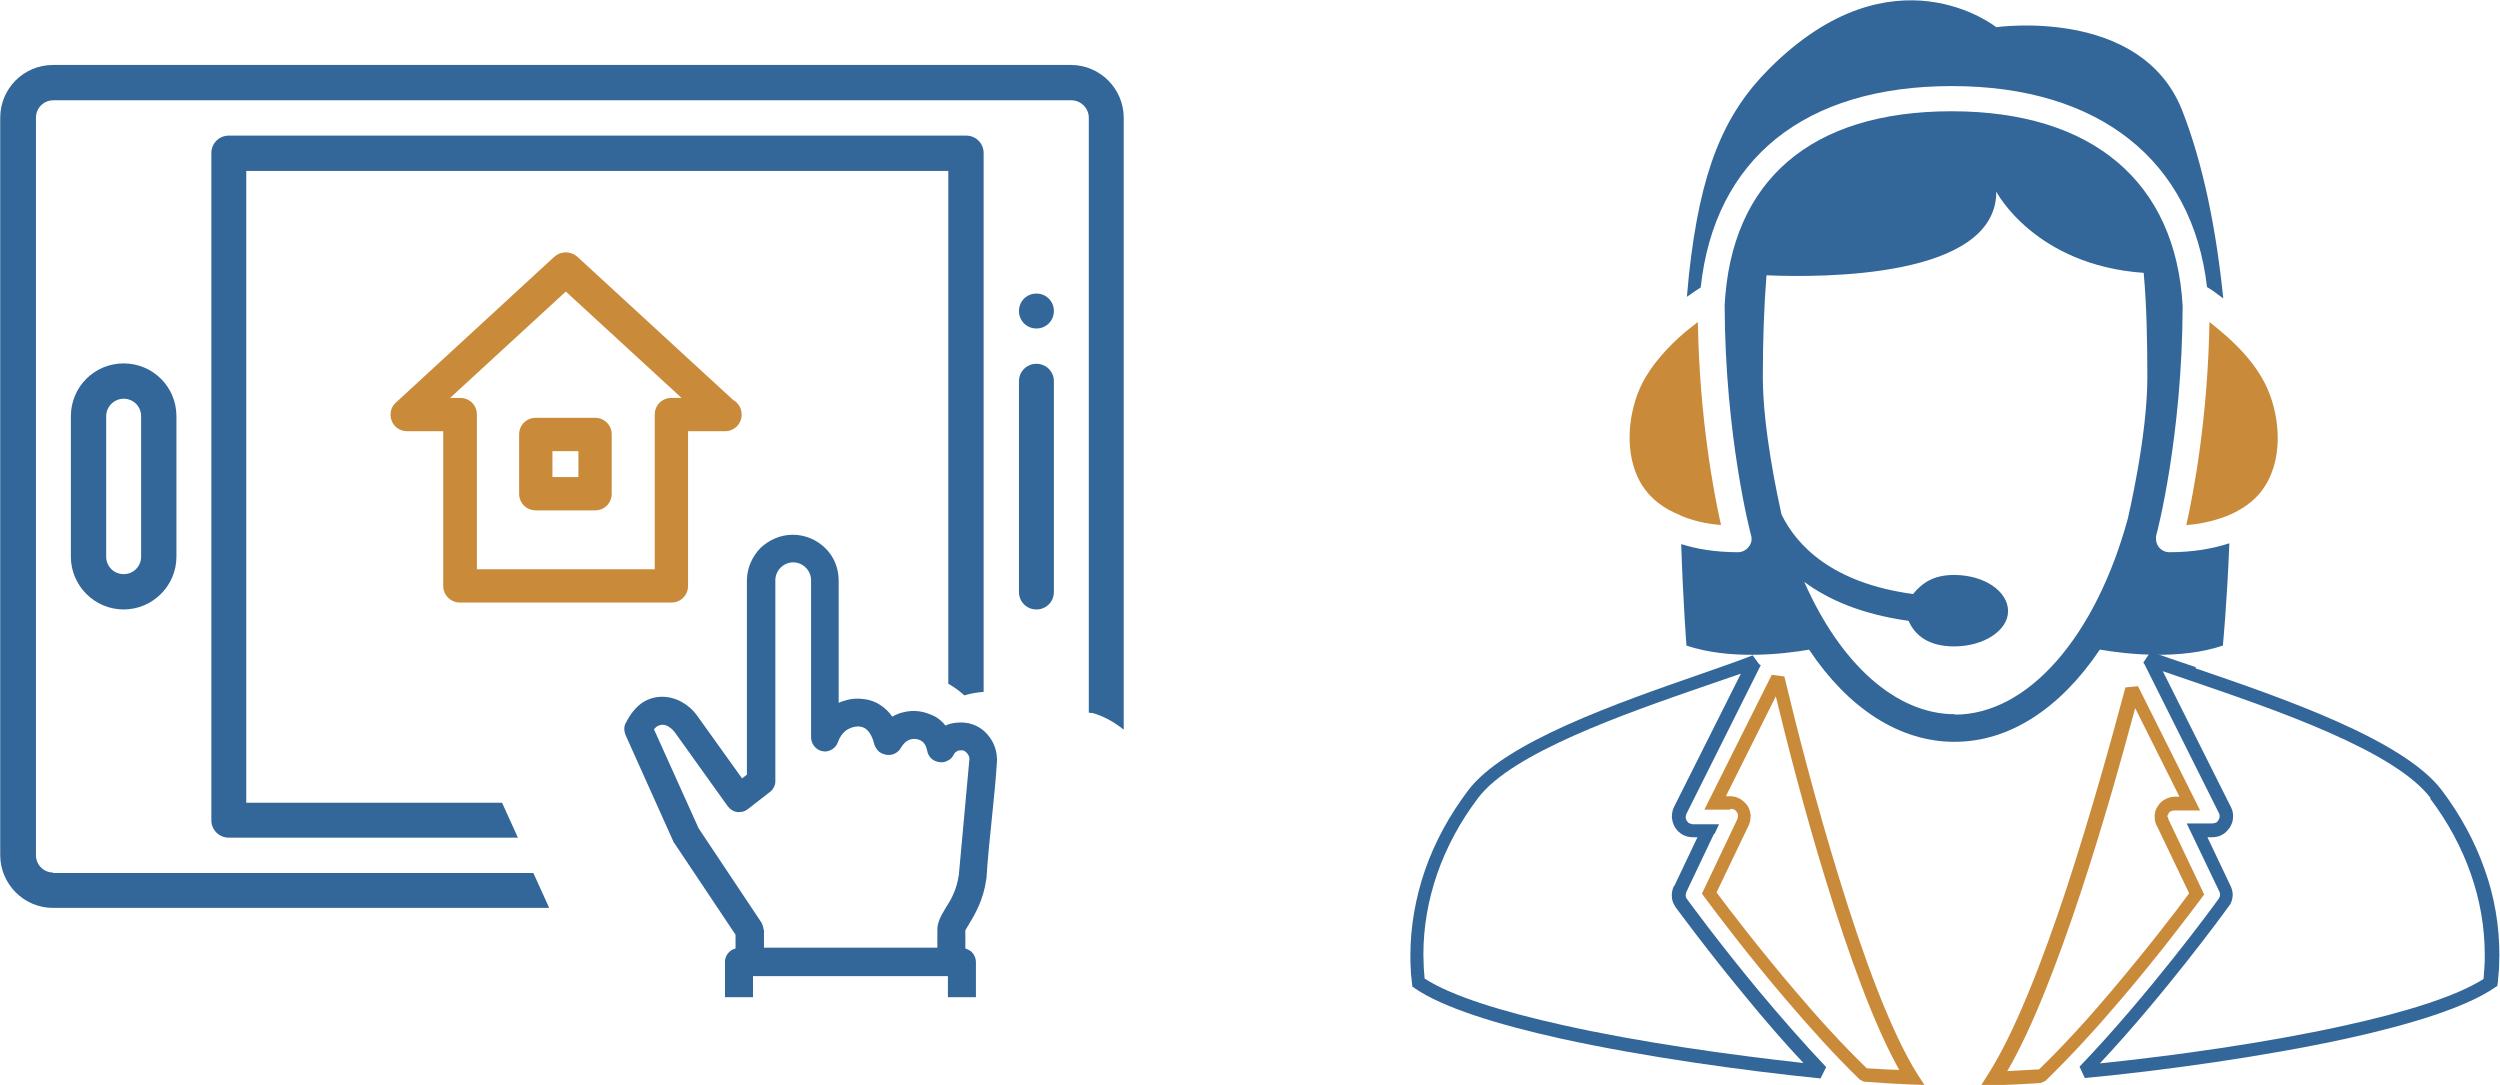
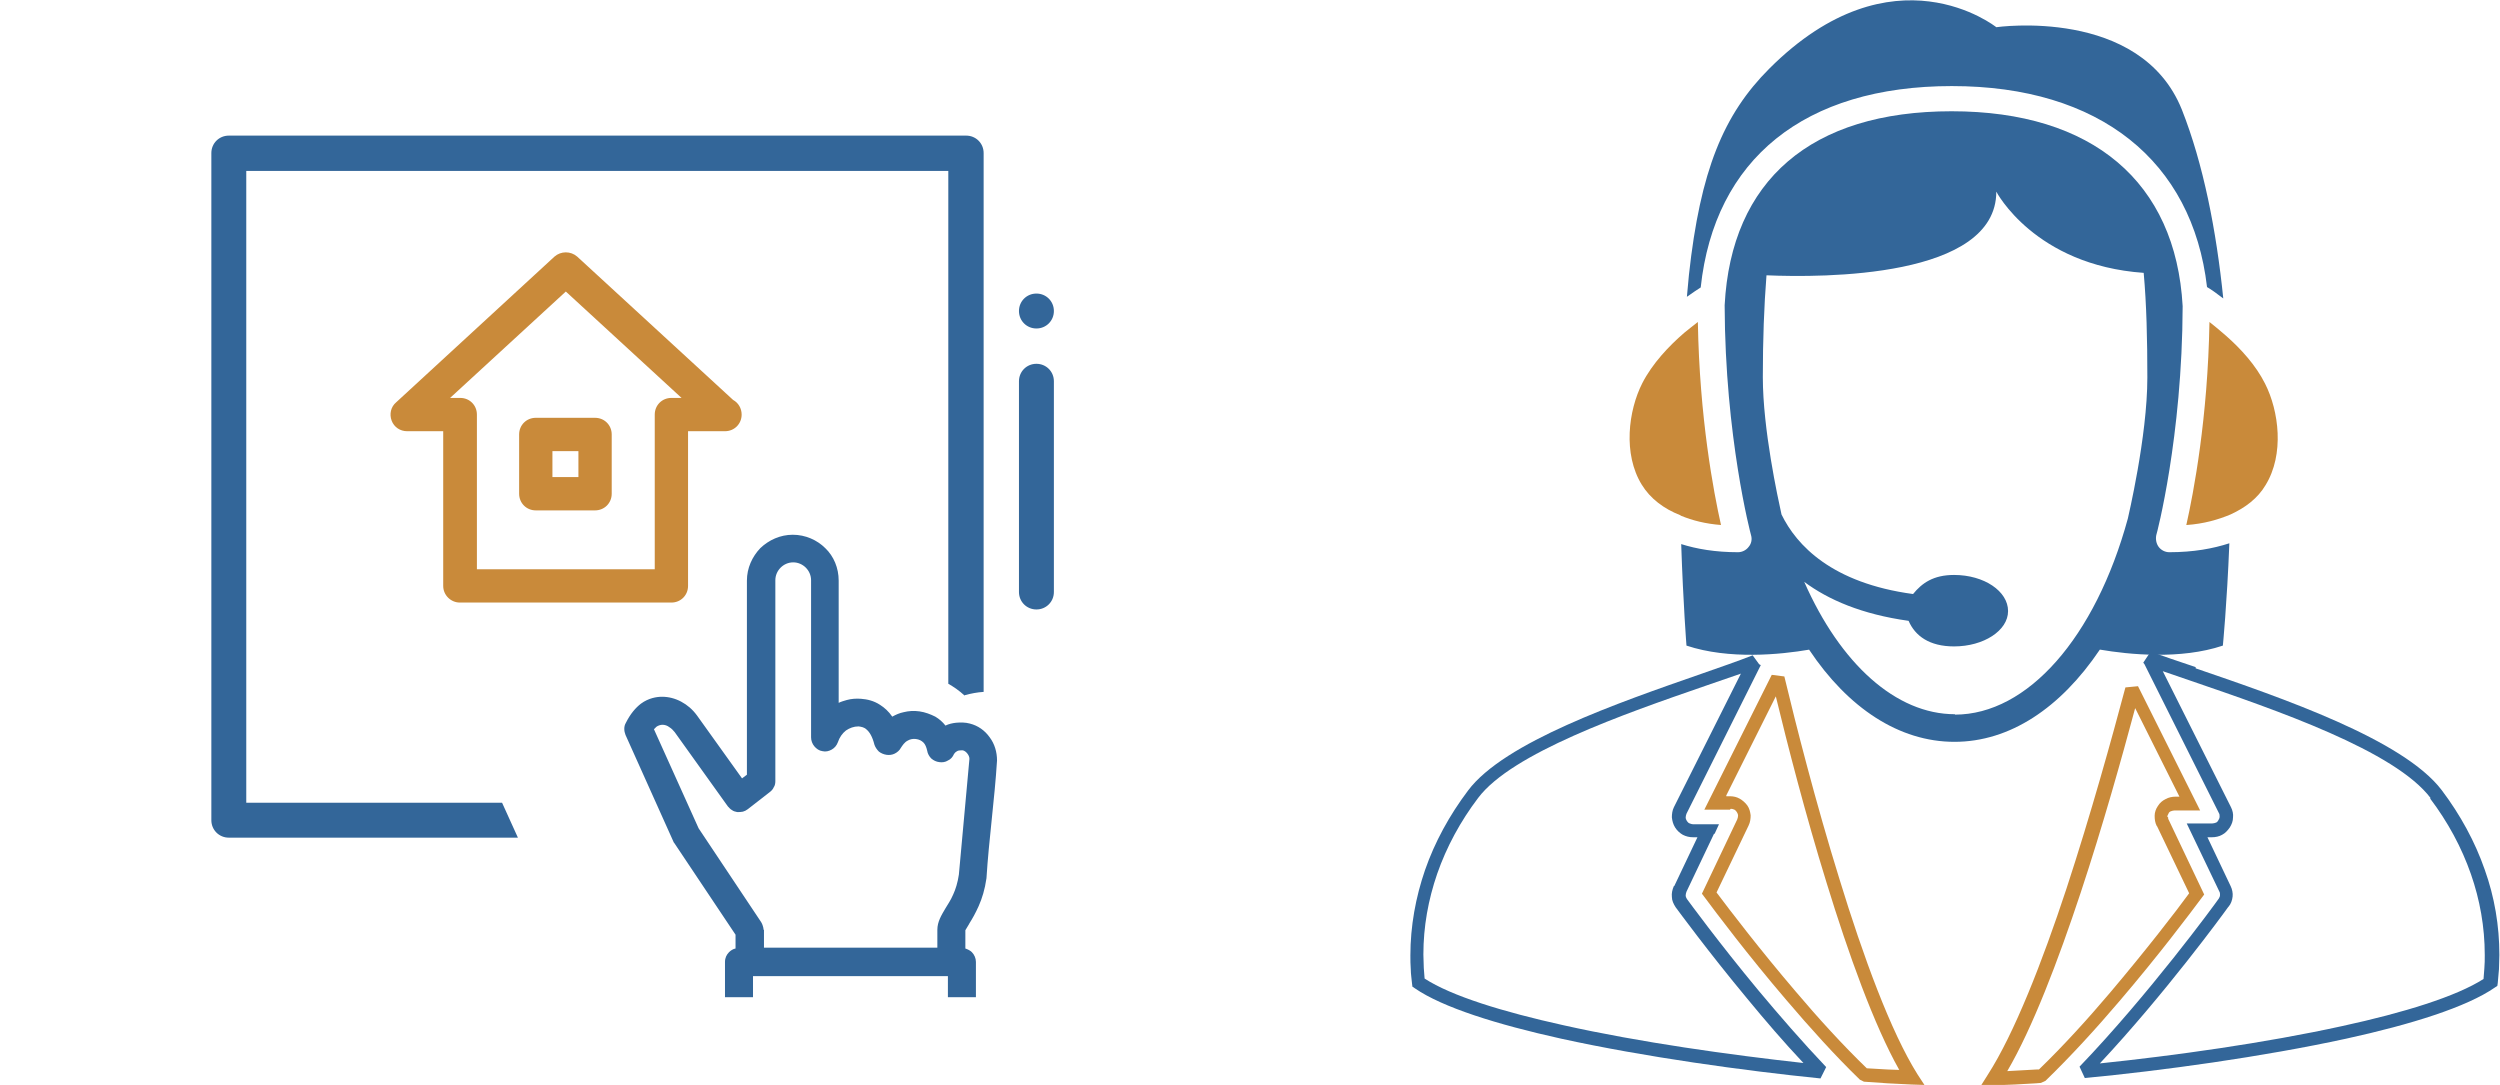
<svg xmlns="http://www.w3.org/2000/svg" xml:space="preserve" width="1.984in" height="0.861in" style="shape-rendering:geometricPrecision; text-rendering:geometricPrecision; image-rendering:optimizeQuality; fill-rule:evenodd; clip-rule:evenodd" viewBox="0 0 61.54 26.72">
  <defs>
    <style type="text/css">
   
    .fil0 {fill:#336699;fill-rule:nonzero}
    .fil1 {fill:#C98A3A;fill-rule:nonzero}
   
  </style>
  </defs>
  <g id="Layer_x0020_1">
    <path class="fil0" d="M48.13 17.59c-1.45,0 -2.82,-1.24 -3.71,-3.26 0.59,0.44 1.42,0.8 2.57,0.96 0.16,0.37 0.51,0.63 1.12,0.63 0.73,0 1.33,-0.39 1.33,-0.87 0,-0.49 -0.59,-0.89 -1.33,-0.89 -0.51,0 -0.79,0.2 -1.01,0.47 -2,-0.27 -2.87,-1.2 -3.24,-1.96 -0.09,-0.41 -0.46,-2.1 -0.46,-3.38 0,-0.92 0.03,-1.75 0.09,-2.51 1.38,0.06 5.66,0.07 5.66,-2.06 0,0 0.94,1.81 3.63,2 0.07,0.78 0.09,1.64 0.09,2.58 0,1.46 -0.48,3.46 -0.48,3.47 -0.8,2.93 -2.47,4.83 -4.26,4.83zm3.58 -1.59c0.7,0.12 1.98,0.25 3.02,-0.1 0,0 0.1,-1.01 0.16,-2.52 -0.4,0.13 -0.88,0.22 -1.48,0.22 -0.1,0 -0.2,-0.05 -0.26,-0.13 -0.06,-0.08 -0.08,-0.19 -0.06,-0.29 0.01,-0.02 0.64,-2.41 0.65,-5.64 -0.17,-3.06 -2.22,-4.8 -5.69,-4.8 -3.46,0 -5.43,1.7 -5.59,4.78 0.01,3.24 0.64,5.63 0.65,5.66 0.03,0.1 0.01,0.21 -0.06,0.29 -0.06,0.08 -0.16,0.13 -0.26,0.13 -0.56,0 -1.02,-0.08 -1.4,-0.2 0.05,1.49 0.13,2.5 0.13,2.5 1.05,0.35 2.32,0.22 3.02,0.1 0.96,1.44 2.22,2.27 3.58,2.27 1.36,0 2.61,-0.83 3.58,-2.27z" />
    <path class="fil0" d="M48.06 2.12c3.63,0 5.92,1.84 6.28,4.95 0.09,0.05 0.23,0.15 0.4,0.28 -0.17,-1.67 -0.49,-3.31 -1.02,-4.65 -1.02,-2.54 -4.57,-2.03 -4.57,-2.03 0,0 -2.54,-2.03 -5.59,1.02 -1.13,1.13 -1.7,2.51 -1.98,5.08 -0.02,0.18 -0.03,0.36 -0.05,0.54 0.14,-0.1 0.26,-0.18 0.34,-0.23 0.34,-3.16 2.55,-4.96 6.19,-4.96z" />
    <path class="fil1" d="M42.5 19.61l0.09 0c0.09,0 0.17,0.02 0.24,0.06 0.07,0.04 0.14,0.1 0.19,0.17 0.05,0.07 0.07,0.16 0.08,0.24 0,0.08 -0.01,0.17 -0.05,0.25l-0.79 1.65c0.33,0.44 1.07,1.41 1.95,2.44 0.55,0.65 1.16,1.32 1.75,1.89l0.52 0.03 0.28 0.01c-0.62,-1.1 -1.25,-2.85 -1.79,-4.61 -0.52,-1.68 -0.96,-3.39 -1.25,-4.59l-1.22 2.44zm0.09 0.33l-0.63 0 1.66 -3.32 0.31 0.04c0.28,1.17 0.77,3.1 1.36,5 0.58,1.89 1.26,3.75 1.92,4.8l0.17 0.26 -0.31 -0.01c-0.21,-0.01 -0.4,-0.02 -0.6,-0.03l-0.58 -0.04 -0.1 -0.05c-0.61,-0.59 -1.24,-1.29 -1.81,-1.96 -0.95,-1.11 -1.73,-2.15 -2.02,-2.54l-0.06 -0.08 0.87 -1.83c0.01,-0.03 0.02,-0.06 0.02,-0.09 -0,-0.03 -0.01,-0.06 -0.03,-0.09 -0.02,-0.03 -0.04,-0.05 -0.06,-0.06 -0.03,-0.01 -0.05,-0.02 -0.09,-0.02z" />
    <path class="fil0" d="M41.22 21.82l0.57 -1.2 -0.11 0c-0.09,0 -0.17,-0.02 -0.25,-0.06 -0.07,-0.04 -0.14,-0.1 -0.19,-0.18 -0.05,-0.08 -0.07,-0.16 -0.08,-0.25 -0,-0.08 0.01,-0.17 0.05,-0.25l1.65 -3.29 -0.87 0.3c-2.03,0.7 -4.77,1.66 -5.6,2.76 -0.44,0.58 -0.78,1.21 -1.01,1.87 -0.22,0.64 -0.34,1.3 -0.34,1.99 0,0.11 0.01,0.22 0.01,0.33l0.02 0.26c0.66,0.43 1.93,0.82 3.42,1.15 1.88,0.42 4.1,0.73 5.91,0.93 -0.49,-0.52 -0.96,-1.07 -1.38,-1.58 -0.98,-1.18 -1.71,-2.18 -1.77,-2.26 -0.05,-0.08 -0.09,-0.16 -0.09,-0.25 -0.01,-0.09 0.01,-0.18 0.05,-0.27zm0.98 -1.29l-0.68 1.43c-0.01,0.03 -0.02,0.06 -0.02,0.09 0,0.03 0.01,0.06 0.03,0.09 0.06,0.08 0.78,1.07 1.76,2.25 0.51,0.61 1.09,1.28 1.67,1.89l-0.14 0.28c-1.88,-0.19 -4.34,-0.53 -6.39,-0.98 -1.58,-0.35 -2.92,-0.77 -3.6,-1.24l-0.06 -0.04 -0.01 -0.08c-0.01,-0.12 -0.03,-0.23 -0.03,-0.34 -0.01,-0.12 -0.01,-0.24 -0.01,-0.35 0,-0.72 0.13,-1.43 0.36,-2.1 0.24,-0.69 0.6,-1.35 1.06,-1.96 0.89,-1.19 3.69,-2.16 5.76,-2.88 0.46,-0.16 0.89,-0.31 1.25,-0.45l0.16 0.22 0.04 0.02 -1.83 3.66c-0.01,0.03 -0.02,0.06 -0.02,0.09 0,0.03 0.01,0.06 0.03,0.09 0.02,0.03 0.04,0.05 0.07,0.06 0.03,0.01 0.05,0.02 0.09,0.02l0.63 0 -0.11 0.24z" />
    <path class="fil0" d="M59.85 19.66c-0.88,-1.17 -3.8,-2.17 -5.9,-2.89l-0.7 -0.24 1.68 3.35c0.04,0.08 0.06,0.17 0.05,0.25 -0,0.09 -0.03,0.17 -0.08,0.25 -0.05,0.07 -0.11,0.14 -0.19,0.18 -0.07,0.04 -0.16,0.06 -0.25,0.06l-0.11 0 0.57 1.2c0.04,0.08 0.06,0.18 0.05,0.26 -0.01,0.09 -0.04,0.18 -0.1,0.25l-0.01 0.01c-0.12,0.17 -1.56,2.14 -3.16,3.85 1.82,-0.19 4.06,-0.5 5.97,-0.92 1.52,-0.33 2.81,-0.73 3.48,-1.16l0.02 -0.26c0.01,-0.11 0.01,-0.22 0.01,-0.33 0,-0.69 -0.12,-1.36 -0.34,-1.99 -0.23,-0.66 -0.57,-1.29 -1.01,-1.87zm-5.79 -3.2c2.13,0.73 5.11,1.75 6.06,3 0.46,0.61 0.82,1.27 1.06,1.96 0.24,0.67 0.36,1.38 0.36,2.1 0,0.12 -0.01,0.24 -0.01,0.35 -0.01,0.11 -0.02,0.23 -0.03,0.34l-0.01 0.07 -0.06 0.04c-0.69,0.48 -2.06,0.91 -3.66,1.26 -2.07,0.45 -4.54,0.79 -6.44,0.97l-0.13 -0.28c1.7,-1.77 3.32,-3.98 3.43,-4.14l0 -0c0.02,-0.03 0.03,-0.06 0.03,-0.09 0,-0.03 -0,-0.06 -0.02,-0.09l-0.8 -1.67 0.63 0c0.03,0 0.06,-0.01 0.09,-0.02 0.03,-0.01 0.05,-0.04 0.06,-0.06 0.02,-0.03 0.03,-0.06 0.03,-0.09 0,-0.03 -0,-0.06 -0.02,-0.09l-1.83 -3.66 -0.03 -0.04 0.18 -0.27c0.31,0.11 0.69,0.24 1.11,0.38z" />
    <path class="fil1" d="M53.1 20.34c-0.04,-0.08 -0.05,-0.16 -0.05,-0.25 0,-0.08 0.03,-0.17 0.08,-0.24 0.05,-0.08 0.11,-0.13 0.19,-0.17 0.07,-0.04 0.16,-0.06 0.25,-0.06l0.09 0 -1.09 -2.18c-0.33,1.23 -0.8,2.91 -1.34,4.54 -0.56,1.69 -1.19,3.34 -1.81,4.4 0.24,-0.01 0.48,-0.03 0.72,-0.04l0.06 -0c0.59,-0.57 1.2,-1.24 1.75,-1.89 0.88,-1.04 1.63,-2.01 1.95,-2.45l-0.79 -1.65zm0.28 -0.23c-0,0.03 0,0.06 0.02,0.09l0.87 1.83 -0.06 0.08c-0.29,0.39 -1.08,1.44 -2.03,2.55 -0.57,0.67 -1.2,1.36 -1.82,1.96l-0.11 0.05 -0.12 0.01c-0.34,0.02 -0.68,0.04 -1.04,0.05l-0.32 0.01 0.17 -0.27c0.65,-1.01 1.34,-2.77 1.94,-4.59 0.6,-1.83 1.12,-3.71 1.45,-4.95l0.31 -0.03 1.53 3.06 -0.63 0c-0.03,0 -0.06,0.01 -0.09,0.02 -0.03,0.01 -0.05,0.03 -0.06,0.06 -0.02,0.03 -0.03,0.06 -0.03,0.09z" />
    <path class="fil1" d="M41.38 12.7c0.29,0.12 0.61,0.2 0.99,0.23 -0.18,-0.8 -0.53,-2.64 -0.57,-5 -0.1,0.08 -0.22,0.17 -0.34,0.27 -0.37,0.32 -0.78,0.75 -1.03,1.24 -0.34,0.67 -0.48,1.74 -0.01,2.5 0.21,0.34 0.54,0.59 0.95,0.75z" />
    <path class="fil1" d="M53.84 12.93c0.42,-0.03 0.77,-0.13 1.08,-0.26 0.37,-0.17 0.67,-0.4 0.86,-0.72 0.47,-0.76 0.33,-1.83 -0.01,-2.5 -0.23,-0.46 -0.6,-0.86 -0.95,-1.17 -0.15,-0.13 -0.29,-0.25 -0.42,-0.35 -0.04,2.36 -0.39,4.2 -0.57,5z" />
-     <path class="fil0" d="M3.46 10.25l0 3.46c0,0.24 -0.19,0.43 -0.43,0.43 -0.24,0 -0.43,-0.19 -0.43,-0.43l0 -3.46c0,-0.24 0.2,-0.43 0.43,-0.43 0.24,0 0.43,0.19 0.43,0.43zm-1.73 0l0 3.46c0,0.71 0.58,1.3 1.3,1.3 0.71,0 1.3,-0.58 1.3,-1.3l0 -3.46c0,-0.72 -0.58,-1.3 -1.3,-1.3 -0.72,0 -1.3,0.58 -1.3,1.3z" />
    <path class="fil0" d="M25.51 8.96c-0.24,0 -0.43,0.19 -0.43,0.43l0 5.19c0,0.24 0.19,0.43 0.43,0.43 0.24,0 0.43,-0.19 0.43,-0.43l0 -5.19c0,-0.24 -0.19,-0.43 -0.43,-0.43z" />
    <path class="fil0" d="M25.51 7.23c-0.24,0 -0.43,0.19 -0.43,0.43 0,0.24 0.19,0.43 0.43,0.43 0.24,0 0.43,-0.19 0.43,-0.43 0,-0.24 -0.19,-0.43 -0.43,-0.43z" />
-     <path class="fil0" d="M1.3 21.49c-0.24,0 -0.43,-0.19 -0.43,-0.43l0 -18.16c0,-0.24 0.19,-0.43 0.43,-0.43l25.07 0c0.24,0 0.43,0.2 0.43,0.43l0 14.65c0.03,0.01 0.06,0.01 0.09,0.01 0.29,0.08 0.54,0.23 0.77,0.41l0 -15.07c0,-0.71 -0.58,-1.3 -1.3,-1.3l-25.07 0c-0.72,0 -1.3,0.58 -1.3,1.3l0 18.16c0,0.71 0.58,1.3 1.3,1.3l12.22 0 -0.39 -0.86 -11.83 0z" />
    <path class="fil0" d="M23.75 17.12c0.15,-0.04 0.3,-0.07 0.46,-0.08l0 -13.27c0,-0.24 -0.19,-0.43 -0.43,-0.43l-18.16 0c-0.24,0 -0.43,0.19 -0.43,0.43l0 16.43c0,0.24 0.19,0.43 0.43,0.43l7.12 0 -0.39 -0.86 -6.3 0 0 -15.56 17.29 0 0 12.63c0.14,0.08 0.27,0.17 0.4,0.29z" />
    <path class="fil0" d="M18.72 23.42l0 -0.52c0,-0.05 -0.02,-0.1 -0.04,-0.15l-1.55 -2.31 -1.12 -2.49c0.18,-0.28 0.48,-0.22 0.67,0.02l1.31 1.83c0.04,0.06 0.1,0.1 0.17,0.11 0.07,0.01 0.14,-0.01 0.2,-0.05l0.54 -0.42c0.06,-0.05 0.1,-0.13 0.1,-0.21l0 -4.95c0,-0.29 0.24,-0.52 0.53,-0.52 0.29,0 0.53,0.23 0.53,0.52l-0 3.87c0,0.13 0.09,0.24 0.21,0.26 0.12,0.02 0.25,-0.05 0.29,-0.17 0.1,-0.27 0.31,-0.44 0.59,-0.44 0,0 0,0 0,0 0.16,0.01 0.35,0.08 0.46,0.51 0.03,0.1 0.11,0.18 0.22,0.2 0.11,0.01 0.21,-0.04 0.26,-0.13 0.07,-0.13 0.22,-0.3 0.46,-0.26 0.2,0.03 0.31,0.15 0.35,0.36 0.02,0.11 0.11,0.2 0.23,0.21 0.12,0.02 0.22,-0.05 0.27,-0.15 0.06,-0.13 0.19,-0.14 0.25,-0.14 0.03,0 0.05,0 0.07,0.01 0.13,0.03 0.22,0.17 0.22,0.29l-0.26 2.86c-0.06,0.42 -0.21,0.66 -0.34,0.86 -0.1,0.16 -0.19,0.3 -0.19,0.48l0 0.52 -4.44 0zm5.07 -0.73c0.13,-0.21 0.33,-0.54 0.41,-1.08l0.26 -2.89c0.01,-0.39 -0.24,-0.73 -0.6,-0.83 -0.2,-0.05 -0.43,-0.02 -0.61,0.07 -0.14,-0.2 -0.36,-0.33 -0.63,-0.37 -0.25,-0.04 -0.48,0.03 -0.68,0.17 -0.21,-0.35 -0.51,-0.46 -0.76,-0.48 -0.22,-0.02 -0.44,0.04 -0.62,0.15l0 -3.15c0,-0.58 -0.47,-1.04 -1.05,-1.04 -0.58,0 -1.05,0.47 -1.05,1.04l0 4.83 -0.22 0.17 -1.16 -1.62c-0.21,-0.27 -0.51,-0.43 -0.8,-0.43 -0.2,0 -0.56,0.08 -0.82,0.59 -0.04,0.07 -0.04,0.15 -0.01,0.22l1.19 2.65 1.52 2.29 0 0.44c-0.14,0 -0.26,0.12 -0.26,0.26l0 0.78 0.52 0 0 -0.52 4.96 0 0 0.52 0.52 0 0 -0.78c0,-0.14 -0.12,-0.26 -0.26,-0.26l0 -0.52c0,-0.03 0.06,-0.13 0.11,-0.21z" />
    <path class="fil0" d="M18.63 23.42l0 -0.52c0,-0.02 -0,-0.04 -0.01,-0.05 -0.01,-0.02 -0.01,-0.03 -0.02,-0.05l-1.54 -2.31 -0.01 -0.01 -1.14 -2.53 0.02 -0.04c0.04,-0.06 0.08,-0.1 0.12,-0.14 0.08,-0.06 0.17,-0.09 0.26,-0.09 0.09,0 0.18,0.03 0.25,0.08 0.06,0.04 0.12,0.09 0.17,0.16l1.31 1.83c0.01,0.02 0.03,0.04 0.05,0.05 0.02,0.01 0.04,0.02 0.06,0.02l0 0c0.02,0 0.05,0 0.07,-0 0.02,-0.01 0.05,-0.02 0.06,-0.03l0.54 -0.42c0.02,-0.02 0.04,-0.04 0.05,-0.06 0.01,-0.02 0.02,-0.05 0.02,-0.08l0 -4.95c0,-0.17 0.07,-0.32 0.18,-0.43 0.11,-0.11 0.26,-0.18 0.43,-0.18 0.17,0 0.32,0.07 0.43,0.18 0.11,0.11 0.18,0.26 0.18,0.43l-0 3.87c0,0.04 0.02,0.08 0.04,0.11 0.03,0.03 0.06,0.05 0.1,0.06 0.04,0.01 0.08,-0 0.12,-0.02 0.04,-0.02 0.06,-0.05 0.08,-0.09 0.06,-0.15 0.15,-0.28 0.26,-0.36 0.11,-0.09 0.25,-0.13 0.41,-0.13l0.01 0c0.09,0.01 0.2,0.03 0.3,0.12 0.09,0.08 0.18,0.22 0.24,0.46 0.01,0.04 0.03,0.07 0.05,0.09 0.03,0.02 0.06,0.04 0.1,0.04 0.04,0 0.07,-0 0.1,-0.02 0.03,-0.02 0.06,-0.04 0.08,-0.07 0.05,-0.09 0.12,-0.19 0.23,-0.25 0.09,-0.05 0.19,-0.08 0.31,-0.06 0.12,0.02 0.21,0.06 0.28,0.14 0.07,0.07 0.12,0.17 0.14,0.29 0.01,0.04 0.03,0.07 0.05,0.1 0.03,0.03 0.06,0.04 0.1,0.05l0 0c0.04,0.01 0.08,-0 0.11,-0.02 0.03,-0.02 0.06,-0.05 0.07,-0.08l0 -0c0.03,-0.07 0.08,-0.11 0.13,-0.14 0.07,-0.04 0.15,-0.05 0.2,-0.05 0.02,0 0.03,0 0.05,0 0.02,0 0.03,0.01 0.05,0.01 0.08,0.02 0.15,0.07 0.2,0.14 0.05,0.07 0.08,0.15 0.08,0.24 -0.05,0.95 -0.2,1.92 -0.26,2.87 -0.03,0.22 -0.09,0.39 -0.15,0.54 -0.06,0.14 -0.13,0.26 -0.2,0.36 -0.09,0.15 -0.18,0.28 -0.18,0.44l0 0.61 -4.61 0 0 -0.08zm0.17 -0.52l0 0.44 4.27 0 0 -0.44c0,-0.2 0.1,-0.36 0.2,-0.53l0 -0c0.06,-0.1 0.13,-0.2 0.19,-0.34 0.06,-0.13 0.11,-0.29 0.14,-0.49l0.26 -2.85c0,-0.05 -0.02,-0.09 -0.05,-0.13 -0.03,-0.04 -0.07,-0.07 -0.11,-0.08l-0.02 -0 -0.03 -0c-0.03,0 -0.07,0 -0.11,0.03 -0.02,0.01 -0.04,0.03 -0.06,0.06 -0.03,0.07 -0.08,0.13 -0.15,0.16 -0.06,0.04 -0.14,0.05 -0.21,0.04 -0.08,-0.01 -0.14,-0.04 -0.2,-0.09 -0.05,-0.05 -0.09,-0.12 -0.1,-0.19 -0.02,-0.09 -0.05,-0.16 -0.09,-0.2 -0.05,-0.05 -0.11,-0.08 -0.19,-0.09 -0.08,-0.01 -0.15,0.01 -0.2,0.04 -0.08,0.04 -0.13,0.12 -0.17,0.18 -0.03,0.06 -0.09,0.11 -0.15,0.14 -0.06,0.03 -0.13,0.04 -0.2,0.03 -0.07,-0.01 -0.14,-0.04 -0.19,-0.08 -0.05,-0.05 -0.09,-0.11 -0.11,-0.17 -0.05,-0.2 -0.12,-0.31 -0.19,-0.37 -0.06,-0.06 -0.13,-0.07 -0.2,-0.08 -0.12,0 -0.22,0.04 -0.31,0.1 -0.09,0.07 -0.16,0.17 -0.2,0.29l-0 0c-0.03,0.08 -0.08,0.14 -0.15,0.18 -0.07,0.04 -0.15,0.06 -0.23,0.04 -0.08,-0.01 -0.15,-0.06 -0.2,-0.12 -0.05,-0.06 -0.08,-0.14 -0.08,-0.22l0 -3.87c-0,-0.12 -0.05,-0.23 -0.13,-0.31 -0.08,-0.08 -0.19,-0.13 -0.31,-0.13 -0.12,0 -0.23,0.05 -0.31,0.13 -0.08,0.08 -0.13,0.19 -0.13,0.31l0 4.95c0,0.05 -0.01,0.11 -0.04,0.15 -0.02,0.05 -0.06,0.09 -0.1,0.12l-0.54 0.42c-0.04,0.03 -0.08,0.05 -0.12,0.06 -0.04,0.01 -0.09,0.01 -0.14,0.01 -0.05,-0.01 -0.09,-0.02 -0.13,-0.05 -0.04,-0.02 -0.07,-0.06 -0.1,-0.09l-1.31 -1.83c-0.04,-0.05 -0.08,-0.09 -0.13,-0.12 -0.05,-0.04 -0.11,-0.06 -0.17,-0.06 -0.05,-0 -0.11,0.02 -0.15,0.05 -0.02,0.02 -0.04,0.04 -0.06,0.06l1.1 2.44 1.54 2.31c0.02,0.03 0.03,0.06 0.04,0.09 0.01,0.03 0.02,0.07 0.02,0.1zm4.92 -0.25c0.07,-0.1 0.15,-0.23 0.22,-0.4 0.07,-0.17 0.14,-0.38 0.18,-0.64l0.26 -2.88c0,-0.18 -0.05,-0.34 -0.15,-0.47 -0.1,-0.13 -0.23,-0.23 -0.39,-0.27 -0.09,-0.02 -0.18,-0.03 -0.28,-0.02 -0.1,0.01 -0.19,0.04 -0.27,0.08l-0.07 0.04 -0.04 -0.06c-0.06,-0.09 -0.15,-0.17 -0.24,-0.22 -0.1,-0.06 -0.21,-0.1 -0.33,-0.11 -0.11,-0.02 -0.22,-0.01 -0.32,0.01 -0.1,0.03 -0.2,0.07 -0.29,0.14l-0.07 0.05 -0.05 -0.08c-0.09,-0.14 -0.19,-0.24 -0.29,-0.31 -0.13,-0.08 -0.27,-0.12 -0.4,-0.13 -0.1,-0.01 -0.2,-0 -0.29,0.02 -0.1,0.02 -0.19,0.06 -0.28,0.11l-0.13 0.08 0 -3.3c-0,-0.26 -0.11,-0.51 -0.28,-0.68 -0.17,-0.17 -0.42,-0.28 -0.68,-0.28 -0.27,0 -0.51,0.11 -0.68,0.28 -0.17,0.17 -0.28,0.41 -0.28,0.68l0 4.87 -0.33 0.25 -1.21 -1.69c-0.1,-0.12 -0.21,-0.22 -0.34,-0.29 -0.12,-0.07 -0.26,-0.1 -0.39,-0.1 -0.1,0 -0.26,0.02 -0.42,0.14 -0.11,0.08 -0.23,0.21 -0.32,0.4l-0 0c-0.01,0.02 -0.02,0.05 -0.02,0.07 -0,0.03 0,0.05 0.02,0.08l1.19 2.64 1.52 2.28 0.01 0.05 0 0.53 -0.08 0c-0.05,0 -0.09,0.02 -0.13,0.05 -0.03,0.03 -0.05,0.08 -0.05,0.13l0 0.7 0.35 0 0 -0.52 5.13 0 0 0.52 0.35 0 0 -0.7c0,-0.05 -0.02,-0.09 -0.05,-0.13 -0.03,-0.03 -0.08,-0.05 -0.13,-0.05l-0.08 0c0,-0.17 -0.02,-0.45 0,-0.61 0,-0.05 0.06,-0.15 0.11,-0.23l0.01 -0.01zm0.37 -0.34c-0.08,0.18 -0.16,0.32 -0.23,0.43l-0.01 0.02c-0.04,0.06 -0.08,0.14 -0.09,0.15l0 0.45c0.06,0.02 0.12,0.05 0.16,0.09 0.06,0.06 0.1,0.15 0.1,0.24l0 0.87 -0.69 0 0 -0.52 -4.8 0 0 0.52 -0.69 0 0 -0.87c0,-0.1 0.04,-0.18 0.1,-0.24 0.04,-0.04 0.1,-0.08 0.16,-0.09l0 -0.34 -1.51 -2.26 -0.01 -0.01 -1.19 -2.65c-0.02,-0.05 -0.03,-0.1 -0.03,-0.15 0,-0.05 0.01,-0.1 0.04,-0.15 0.11,-0.22 0.24,-0.37 0.37,-0.47 0.19,-0.14 0.39,-0.17 0.52,-0.17 0.16,0 0.32,0.04 0.47,0.12 0.15,0.08 0.28,0.19 0.39,0.34l1.11 1.55 0.12 -0.09 0 -4.78c0,-0.31 0.13,-0.59 0.33,-0.8 0.21,-0.2 0.49,-0.33 0.8,-0.33 0.31,0 0.6,0.13 0.8,0.33 0.21,0.2 0.33,0.49 0.33,0.8l-0 3.01c0.06,-0.03 0.13,-0.05 0.2,-0.07 0.11,-0.03 0.23,-0.04 0.35,-0.03 0.15,0.01 0.32,0.05 0.47,0.15 0.11,0.07 0.21,0.16 0.3,0.29 0.09,-0.05 0.18,-0.09 0.28,-0.11 0.12,-0.03 0.25,-0.04 0.39,-0.02 0.14,0.02 0.27,0.07 0.39,0.13 0.1,0.06 0.18,0.13 0.25,0.22 0.08,-0.04 0.17,-0.06 0.26,-0.07 0.11,-0.01 0.23,-0.01 0.34,0.02 0.2,0.05 0.37,0.17 0.49,0.34 0.12,0.16 0.18,0.36 0.18,0.57 -0.06,0.96 -0.2,1.94 -0.26,2.9 -0.04,0.28 -0.11,0.5 -0.19,0.68z" />
    <path class="fil1" d="M13.92 7.18l2.85 2.62 -0.25 0c-0.23,0 -0.41,0.18 -0.41,0.41l0 3.81 -4.38 0 0 -3.81c0,-0.23 -0.18,-0.41 -0.41,-0.41l-0.25 0 2.85 -2.62zm-2.6 7.66l5.2 0c0.23,0 0.41,-0.18 0.41,-0.41l0 -3.81 0.89 0c0.01,0 0.01,0 0.02,0 0.23,0 0.41,-0.18 0.41,-0.41 0,-0.15 -0.08,-0.29 -0.21,-0.36l-3.84 -3.53c-0.16,-0.14 -0.4,-0.14 -0.56,0l-3.9 3.59c-0.13,0.11 -0.17,0.29 -0.11,0.45 0.06,0.16 0.21,0.26 0.38,0.26l0.89 0 0 3.81c0,0.23 0.19,0.41 0.41,0.41z" />
    <path class="fil1" d="M13.59 11.11l0.64 0 0 0.64 -0.64 0 0 -0.64zm-0.41 1.46l1.46 0c0.23,0 0.41,-0.18 0.41,-0.41l0 -1.46c0,-0.23 -0.18,-0.41 -0.41,-0.41l-1.46 0c-0.23,0 -0.41,0.18 -0.41,0.41l0 1.46c0,0.23 0.18,0.41 0.41,0.41z" />
  </g>
</svg>